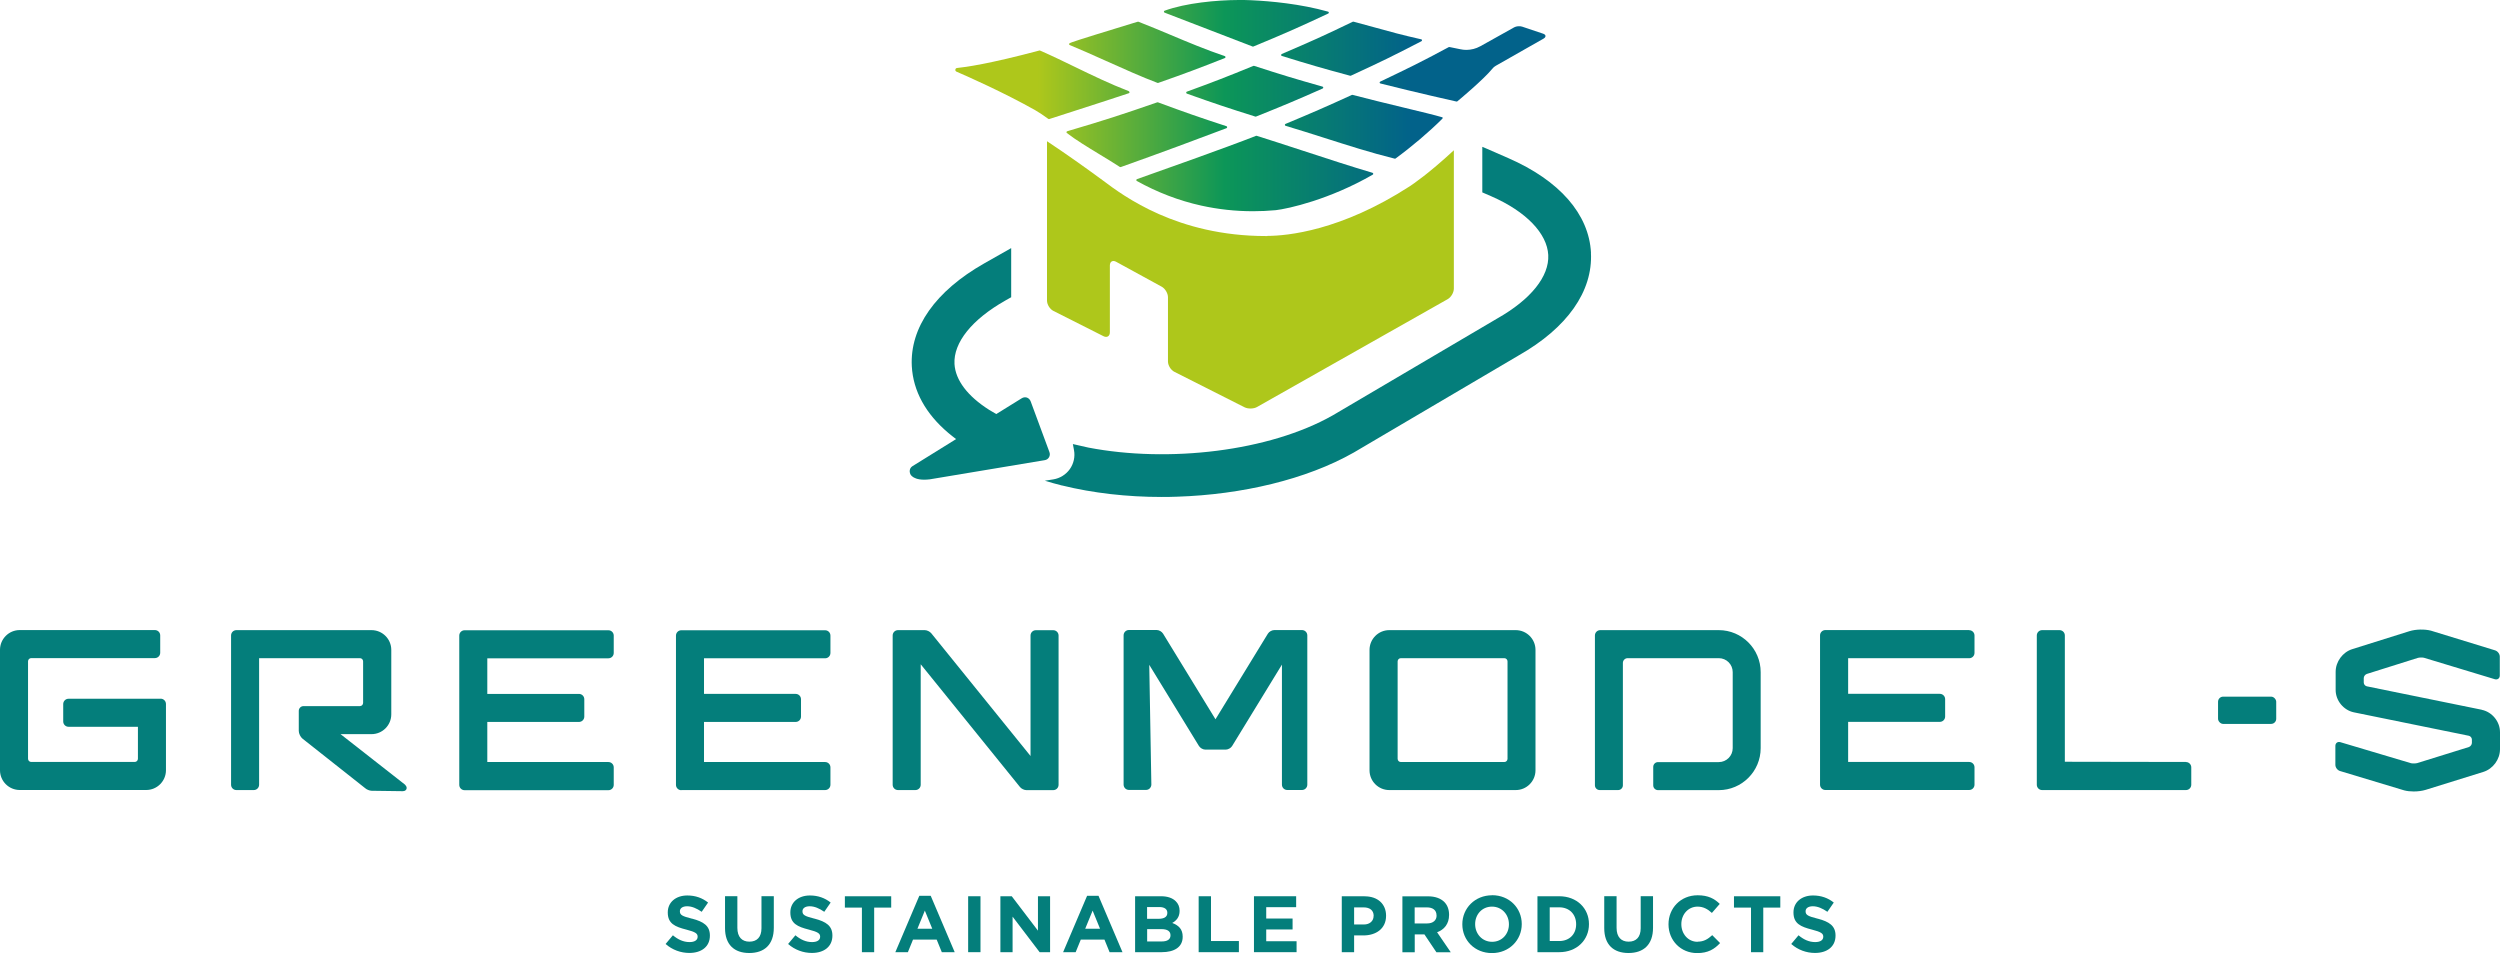
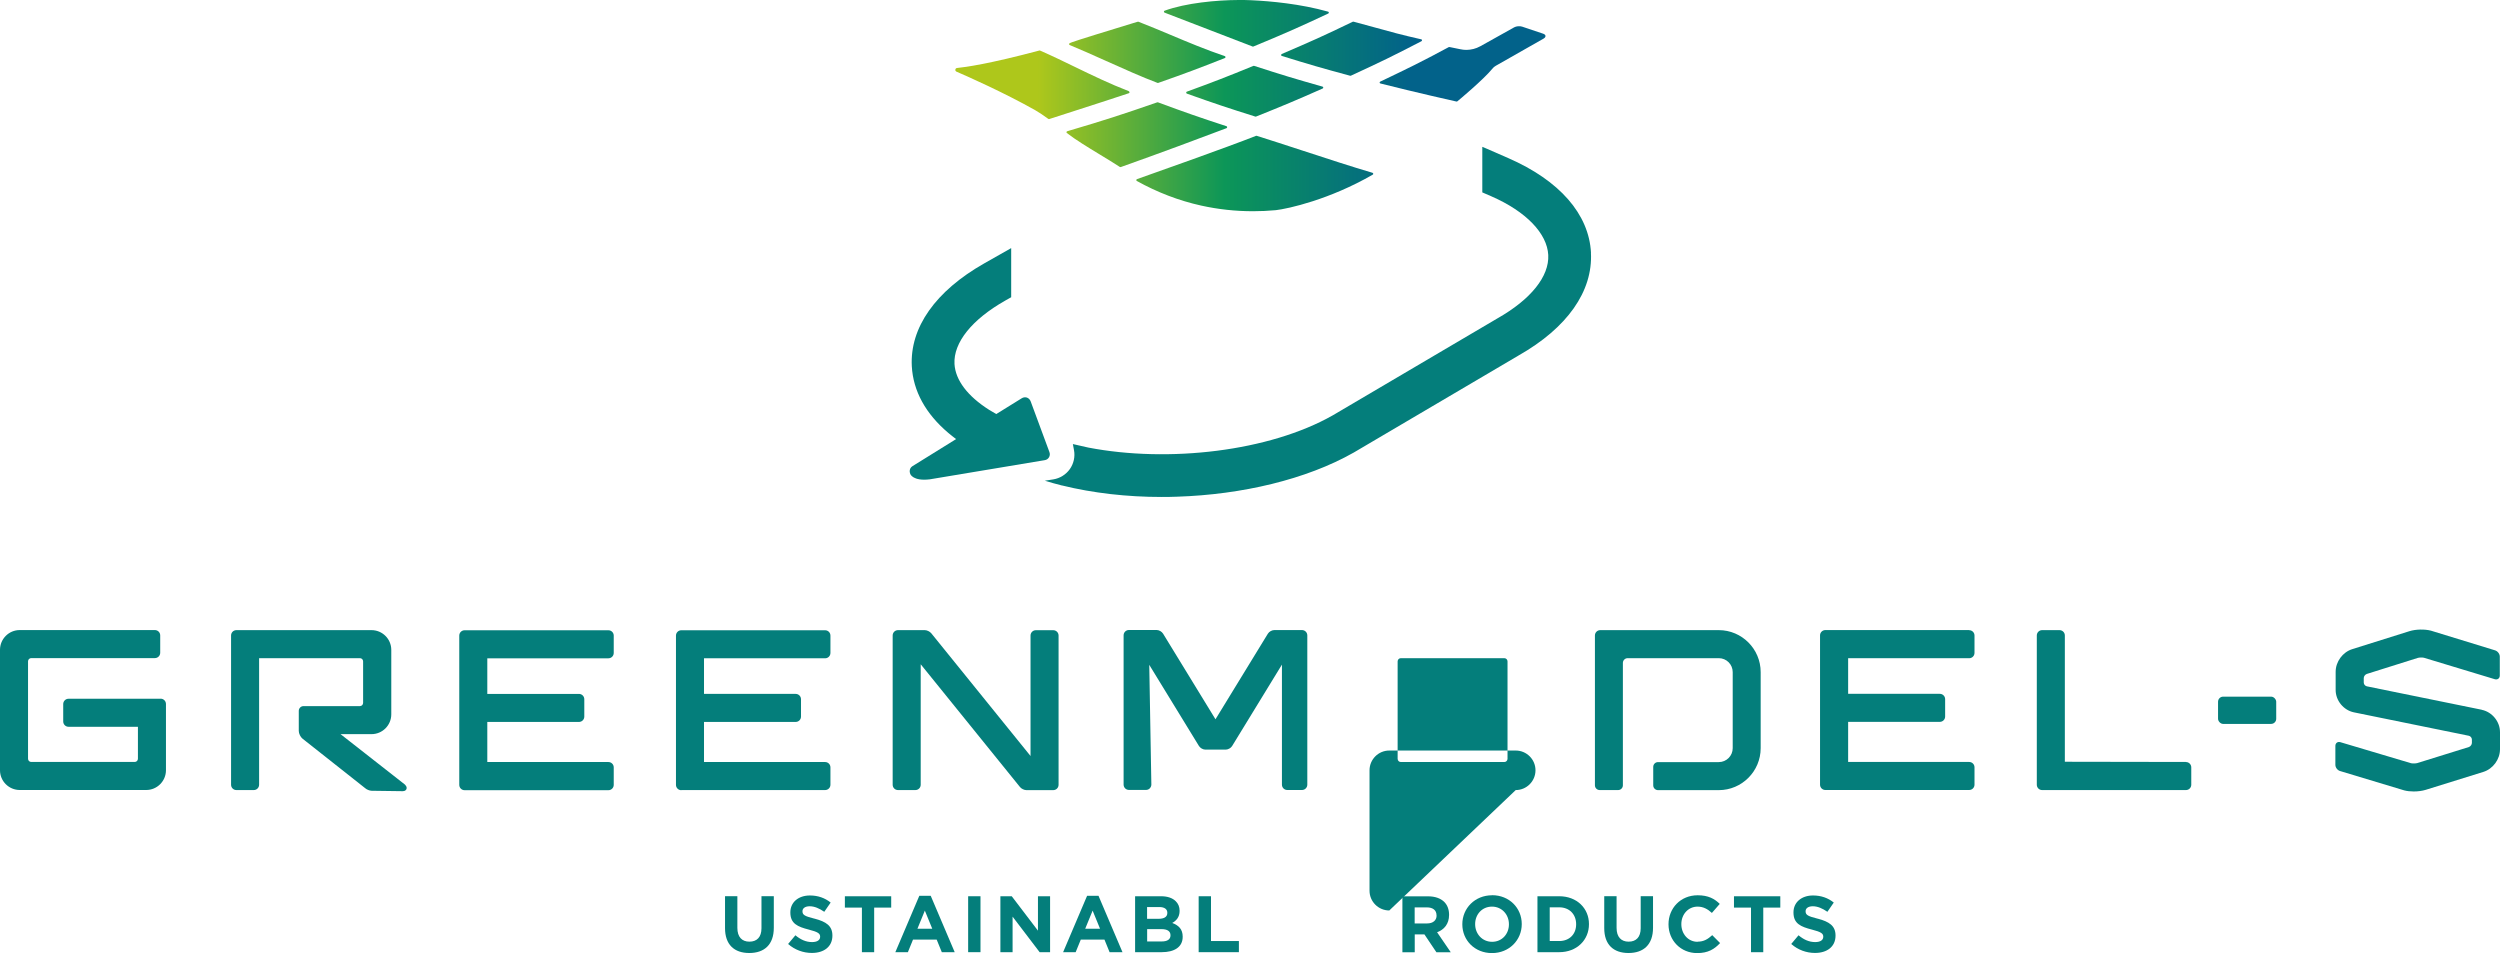
<svg xmlns="http://www.w3.org/2000/svg" xmlns:xlink="http://www.w3.org/1999/xlink" viewBox="0 0 356.71 136">
  <linearGradient id="a" gradientTransform="matrix(1 0 0 -1 0 131.27)" gradientUnits="userSpaceOnUse" x1="148.08" x2="201.44" y1="118.26" y2="118.26">
    <stop offset="0" stop-color="#aec71b" />
    <stop offset=".5" stop-color="#0c9658" />
    <stop offset="1" stop-color="#02628a" />
  </linearGradient>
  <linearGradient id="b" x1="148.08" x2="201.44" xlink:href="#a" y1="127.94" y2="127.94" />
  <linearGradient id="c" x2="201.44" xlink:href="#a" y1="123.81" y2="123.81" />
  <linearGradient id="d" x1="148.08" x2="201.44" xlink:href="#a" y1="124.32" y2="124.32" />
  <linearGradient id="e" x1="148.08" x2="201.44" xlink:href="#a" y1="106.51" y2="106.51" />
  <linearGradient id="f" x1="148.08" x2="201.44" xlink:href="#a" y1="113.17" y2="113.17" />
  <linearGradient id="g" x2="201.44" xlink:href="#a" y1="112.06" y2="112.06" />
  <linearGradient id="h" x2="201.44" xlink:href="#a" y1="119.19" y2="119.19" />
  <linearGradient id="i" x1="148.08" x2="201.44" xlink:href="#a" y1="122.14" y2="122.14" />
  <g fill="#047e7b">
-     <path d="m98.73 131.08c-1.38-.35-1.72-.52-1.72-1.05v-.02c0-.39.35-.7 1.03-.7s1.37.3 2.08.79l.91-1.32c-.81-.65-1.8-1.01-2.96-1.01-1.63 0-2.79.96-2.79 2.41v.02c0 1.59 1.04 2.03 2.65 2.44 1.33.34 1.61.57 1.61 1.01v.02c0 .47-.43.75-1.15.75-.91 0-1.67-.38-2.38-.97l-1.04 1.24c.96.85 2.18 1.28 3.39 1.28 1.72 0 2.93-.89 2.93-2.47v-.02c0-1.39-.91-1.97-2.53-2.4z" />
    <path d="m108.65 132.45c0 1.26-.65 1.91-1.72 1.91s-1.72-.67-1.72-1.97v-4.52h-1.76v4.56c0 2.35 1.31 3.55 3.46 3.55s3.5-1.19 3.5-3.6v-4.51h-1.76v4.57z" />
    <path d="m116.22 131.08c-1.38-.35-1.72-.52-1.72-1.05v-.02c0-.39.35-.7 1.03-.7s1.37.3 2.08.79l.91-1.32c-.81-.65-1.8-1.01-2.96-1.01-1.63 0-2.79.96-2.79 2.41v.02c0 1.59 1.04 2.03 2.64 2.44 1.33.34 1.61.57 1.61 1.01v.02c0 .47-.43.75-1.15.75-.91 0-1.67-.38-2.38-.97l-1.04 1.24c.96.85 2.18 1.28 3.39 1.28 1.72 0 2.93-.89 2.93-2.47v-.02c0-1.39-.91-1.97-2.53-2.4z" />
    <path d="m120.55 129.5h2.43v6.36h1.75v-6.36h2.43v-1.62h-6.61z" />
    <path d="m131.17 127.82-3.42 8.04h1.79l.73-1.79h3.38l.73 1.79h1.84l-3.42-8.04h-1.62zm-.27 4.7 1.06-2.59 1.06 2.59z" />
    <path d="m138.14 127.88h1.76v7.98h-1.76z" />
    <path d="m148.1 132.79-3.74-4.91h-1.62v7.98h1.74v-5.07l3.86 5.07h1.49v-7.98h-1.73z" />
    <path d="m155.11 127.82-3.42 8.04h1.79l.73-1.79h3.38l.73 1.79h1.84l-3.42-8.04h-1.62zm-.27 4.7 1.06-2.59 1.06 2.59z" />
    <path d="m167.26 131.69c.57-.32 1.05-.82 1.05-1.72v-.02c0-.55-.18-.99-.55-1.36-.46-.46-1.18-.71-2.09-.71h-3.71v7.98h3.8c1.8 0 2.99-.73 2.99-2.19v-.02c0-1.07-.57-1.61-1.49-1.96zm-3.58-2.27h1.73c.74 0 1.15.3 1.15.82v.02c0 .59-.49.84-1.27.84h-1.62v-1.69zm3.33 4.04c0 .59-.47.87-1.24.87h-2.09v-1.76h2.03c.9 0 1.3.33 1.3.87z" />
    <path d="m172.79 127.88h-1.76v7.98h5.74v-1.59h-3.98z" />
-     <path d="m180.67 132.62h3.76v-1.56h-3.76v-1.62h4.27v-1.56h-6.02v7.98h6.08v-1.56h-4.33z" />
-     <path d="m194.71 127.88h-3.26v7.98h1.76v-2.39h1.33c1.79 0 3.23-.96 3.23-2.8v-.02c0-1.63-1.15-2.76-3.06-2.76zm1.28 2.82c0 .68-.51 1.21-1.39 1.21h-1.39v-2.44h1.36c.88 0 1.43.42 1.43 1.21v.02z" />
    <path d="m206.76 130.54v-.02c0-.75-.24-1.38-.68-1.82-.52-.52-1.31-.81-2.33-.81h-3.65v7.98h1.76v-2.55h1.38l1.71 2.55h2.05l-1.95-2.85c1.01-.38 1.71-1.19 1.71-2.48zm-1.78.09c0 .67-.49 1.13-1.35 1.13h-1.78v-2.29h1.74c.85 0 1.38.39 1.38 1.14v.02z" />
    <path d="m212.9 127.74c-2.46 0-4.25 1.86-4.25 4.13v.02c0 2.27 1.77 4.1 4.23 4.1s4.25-1.86 4.25-4.13v-.02c0-2.27-1.77-4.11-4.23-4.11zm2.4 4.15c0 1.37-.98 2.49-2.4 2.49s-2.42-1.14-2.42-2.51v-.02c0-1.37.98-2.49 2.4-2.49s2.42 1.14 2.42 2.51z" />
    <path d="m222.48 127.88h-3.11v7.98h3.11c2.51 0 4.24-1.74 4.24-3.99v-.02c0-2.25-1.73-3.97-4.24-3.97zm2.41 4.01c0 1.41-.97 2.38-2.41 2.38h-1.36v-4.81h1.36c1.44 0 2.41.99 2.41 2.41z" />
    <path d="m234.1 132.45c0 1.26-.65 1.91-1.72 1.91s-1.72-.67-1.72-1.97v-4.52h-1.76v4.56c0 2.35 1.31 3.55 3.46 3.55s3.5-1.19 3.5-3.6v-4.51h-1.76v4.57z" />
    <path d="m242.22 134.38c-1.37 0-2.32-1.14-2.32-2.51v-.02c0-1.37.97-2.49 2.32-2.49.8 0 1.43.34 2.04.9l1.12-1.29c-.74-.73-1.64-1.23-3.15-1.23-2.45 0-4.16 1.86-4.16 4.13v.02c0 2.29 1.74 4.1 4.09 4.1 1.54 0 2.45-.55 3.27-1.43l-1.12-1.13c-.63.57-1.19.93-2.1.93z" />
    <path d="m247.41 129.5h2.43v6.36h1.75v-6.36h2.43v-1.62h-6.61z" />
    <path d="m259.35 131.08c-1.38-.35-1.72-.52-1.72-1.05v-.02c0-.39.35-.7 1.03-.7s1.37.3 2.08.79l.91-1.32c-.81-.65-1.8-1.01-2.96-1.01-1.63 0-2.79.96-2.79 2.41v.02c0 1.59 1.04 2.03 2.64 2.44 1.33.34 1.61.57 1.61 1.01v.02c0 .47-.43.75-1.15.75-.91 0-1.67-.38-2.38-.97l-1.04 1.24c.96.85 2.18 1.28 3.39 1.28 1.72 0 2.93-.89 2.93-2.47v-.02c0-1.39-.91-1.97-2.53-2.4z" />
    <path d="m227.01 36.07c-.29-5.52-4.48-10.31-11.8-13.51l-3.09-1.35c-.2-.09-.41-.17-.62-.26v6.5l1.27.55c5.02 2.19 7.98 5.33 8.14 8.38s-2.48 6.34-7.24 9.04l-23.52 13.85c-9.04 5.13-23.4 6.8-34.87 4.59-.76-.16-1.5-.33-2.2-.5l.16.86c.18.94-.04 1.93-.59 2.71s-1.41 1.32-2.36 1.47l-1.21.19c.78.24 1.59.47 2.43.68h.03c4.43 1.09 9.28 1.64 14.21 1.64.74 0 1.49-.01 2.23-.04 9.18-.3 18.38-2.44 25.18-6.3l23.52-13.85c6.94-3.94 10.61-9.15 10.32-14.67z" />
    <path d="m149.73 64.49-2.67-7.22c-.1-.26-.29-.45-.53-.54-.24-.08-.51-.05-.75.1l-3.63 2.25c-.36-.2-.7-.4-1.03-.61-3.04-1.93-4.8-4.22-4.93-6.54-.16-3.05 2.48-6.34 7.24-9.04l.85-.48v-7.01l-3.86 2.19c-6.94 3.94-10.61 9.15-10.32 14.66.19 3.55 1.99 6.8 5.21 9.52.35.3.72.59 1.11.88l-6.25 3.88c-.43.29-.42.8-.29 1.1 0 0 .37 1.06 2.8.76l16.37-2.73c.28-.04.5-.19.63-.42.13-.22.15-.49.05-.75z" />
  </g>
  <path d="m178.94 9.4s-.07 0-.1 0c-3.8 1.56-5.66 2.28-9.5 3.68-.06.02-.09.08-.09.14s.04.11.1.14c3.89 1.39 5.81 2.03 9.78 3.28h.04c.02 0 .04 0 .05-.01 3.82-1.53 5.69-2.31 9.5-4 .05-.02.09-.08.09-.14s-.05-.11-.1-.13c-3.93-1.11-5.85-1.69-9.76-2.96z" fill="url(#a)" />
  <path d="m166.16 1.8 12.57 4.84s.03.01.05.01.04 0 .05-.01c4.35-1.8 6.45-2.72 10.69-4.71.06-.03.09-.09.08-.16-.01-.05-.05-.09-.11-.11-3.95-1.11-8.18-1.5-11.02-1.63-.54-.02-1.12-.04-1.73-.03-3.13.01-7.55.42-10.58 1.53-.06.02-.09.07-.09.13s.04.11.09.14z" fill="url(#b)" />
  <path d="m152.64 6.43c1.49.61 3.23 1.39 5.08 2.22 2.58 1.16 5.26 2.36 7.44 3.18h.05.05c3.87-1.36 5.74-2.06 9.51-3.55.06-.02.09-.08.09-.14s-.04-.11-.1-.13c-2.78-.95-5.19-1.96-7.73-3.03-1.47-.62-2.99-1.25-4.59-1.88-.03-.01-.07-.01-.1 0-.02 0-.29.09-.67.2-1.09.33-3.36 1.03-5.34 1.64-3.79 1.18-3.79 1.21-3.79 1.35 0 .06.04.12.09.14z" fill="url(#c)" />
  <path d="m182.79 7.85c0 .06.04.11.1.13 3.92 1.22 5.83 1.77 9.76 2.83h.04c.02 0 .04 0 .06-.01 4.48-2.07 5.84-2.73 10.07-4.92.05-.03.08-.09.08-.15s-.05-.11-.11-.12c-2.71-.61-4.43-1.08-6.43-1.64-.98-.27-1.99-.55-3.24-.88-.03 0-.07 0-.1.01-4.26 2.06-5.82 2.75-10.13 4.6-.05.02-.09.08-.09.14z" fill="url(#d)" />
  <path d="m195.85 24.66c-2.96-.87-6.54-2.04-9.99-3.17-2.38-.78-4.63-1.51-6.54-2.11-.03 0-.07 0-.1 0-4.12 1.63-14.05 5.14-16.99 6.18-.05.02-.09.07-.1.12s.02.11.07.14c2.91 1.62 6 2.81 9.21 3.52 2.4.53 4.87.8 7.38.8 1.07 0 2.15-.05 3.24-.15 1.76-.2 7.68-1.51 13.84-5.07.05-.03.08-.08.07-.14s-.05-.1-.1-.12z" fill="url(#e)" />
-   <path d="m205.74 16.72c-.93-.28-3.04-.79-5.49-1.38-2.39-.58-5.1-1.23-7.25-1.8-.03 0-.07 0-.1 0-3.78 1.73-5.64 2.54-9.48 4.14-.06.02-.09.08-.09.14s.04.11.1.13c1.79.53 3.65 1.13 5.46 1.7 3.32 1.06 6.75 2.16 10.12 2.99h.04c.03 0 .06 0 .08-.03 2.29-1.67 4.78-3.78 6.67-5.67.04-.04.05-.09.04-.14s-.05-.09-.1-.1z" fill="url(#f)" />
  <path d="m175.1 18.14c0-.06-.04-.11-.1-.13-3.94-1.29-5.86-1.96-9.78-3.41-.03-.01-.07-.01-.1 0-5.01 1.74-7.47 2.54-12.56 4.04l-.29.09c-.05.02-.09.06-.1.11s.01.11.05.14c1.28.99 2.92 1.98 4.66 3.04.96.58 1.95 1.18 2.9 1.8.02.01.05.02.08.02h.05c5.36-1.9 11.48-4.18 15.09-5.55.06-.02.09-.08.09-.14z" fill="url(#g)" />
  <path d="m161.15 13.15c0-.06-.04-.11-.09-.14-2.71-1.05-5.21-2.26-7.62-3.43-1.62-.79-3.3-1.6-5.05-2.37-.03-.01-.06-.02-.1 0-7.19 1.92-10.59 2.38-11.72 2.49h-.01c-.15.01-.25.13-.25.28 0 .11.06.2.16.25h.02c1.51.65 6.77 2.98 11.23 5.5.5.28 1.08.67 1.85 1.23.02.02.05.03.09.03h.04c6.22-2 10.04-3.24 11.37-3.69.06-.02.1-.07.1-.13z" fill="url(#h)" />
  <path d="m220.52 5.14c0-.08-.06-.24-.33-.33l-3.01-1.01c-.33-.11-.82-.07-1.13.1l-4.83 2.7s-.02 0-.03.01c-.59.33-1.26.5-1.94.51-.3 0-.61-.03-.91-.1l-1.52-.31s-.07 0-.1.01c-4.29 2.3-5.45 2.85-9.79 4.93-.05.03-.09.08-.08.14s.05.11.11.12c5.09 1.29 10.8 2.57 10.86 2.58h.03c.03 0 .07-.01.09-.03.15-.12 3.71-3.08 5.02-4.68.12-.16.28-.29.46-.39l6.84-3.89c.24-.14.26-.3.26-.38z" fill="url(#i)" />
-   <path d="m180.82 33.68h-.18c-12.68 0-20.31-5.71-23.19-7.87-.18-.14-.34-.26-.49-.36-2.01-1.47-4.8-3.47-7.57-5.3v22.74c0 .56.41 1.22.91 1.47l7.15 3.61c.5.25.91 0 .91-.56v-9.53c0-.56.4-.8.89-.53l6.51 3.56c.49.27.89.94.89 1.5v9.17c0 .56.41 1.22.91 1.47l10.01 5.06c.5.25 1.31.24 1.79-.04l27.19-15.38c.49-.27.89-.95.89-1.51v-19.74c-3.6 3.35-5.96 4.92-6.31 5.15-9.82 6.35-17.47 7.06-20.31 7.07z" fill="#aec71b" />
  <path d="m280.97 89.9h-20.52c-.42 0-.76.34-.76.76v21.3c0 .42.34.76.76.76h20.52c.42 0 .76-.34.76-.76v-2.48c0-.42-.34-.76-.76-.76h-17.27v-5.72h13.08c.42 0 .76-.34.76-.76v-2.48c0-.42-.34-.76-.76-.76h-13.08v-5.08h17.27c.42 0 .76-.34.76-.76v-2.48c0-.42-.34-.76-.76-.76z" fill="#047e7b" />
  <path d="m97.21 112.73h20.52c.42 0 .76-.34.76-.76v-2.48c0-.42-.34-.76-.76-.76h-17.28v-5.72h13.08c.42 0 .76-.34.76-.76v-2.48c0-.42-.34-.76-.76-.76h-13.08v-5.08h17.28c.42 0 .76-.34.76-.76v-2.48c0-.42-.34-.76-.76-.76h-20.52c-.42 0-.76.34-.76.76v21.3c0 .42.34.76.76.76z" fill="#047e7b" />
  <path d="m87.57 111.97v-2.48c0-.42-.34-.76-.76-.76h-17.28v-5.72h13.08c.42 0 .76-.34.76-.76v-2.48c0-.42-.34-.76-.76-.76h-13.08v-5.08h17.28c.42 0 .76-.34.76-.76v-2.48c0-.42-.34-.76-.76-.76h-20.52c-.42 0-.76.34-.76.76v21.3c0 .42.34.76.76.76h20.52c.42 0 .76-.34.76-.76z" fill="#047e7b" />
-   <path d="m216.27 112.73c1.56 0 2.82-1.27 2.82-2.82v-17.18c0-1.56-1.27-2.82-2.82-2.82h-18.04c-1.56 0-2.82 1.27-2.82 2.82v17.18c0 1.56 1.27 2.82 2.82 2.82zm-16.85-4.46v-13.9c0-.25.2-.46.46-.46h14.76c.25 0 .46.2.46.46v13.9c0 .25-.2.46-.46.46h-14.76c-.25 0-.46-.2-.46-.46z" fill="#047e7b" />
+   <path d="m216.27 112.73c1.56 0 2.82-1.27 2.82-2.82c0-1.56-1.27-2.82-2.82-2.82h-18.04c-1.56 0-2.82 1.27-2.82 2.82v17.18c0 1.56 1.27 2.82 2.82 2.82zm-16.85-4.46v-13.9c0-.25.2-.46.46-.46h14.76c.25 0 .46.2.46.46v13.9c0 .25-.2.46-.46.46h-14.76c-.25 0-.46-.2-.46-.46z" fill="#047e7b" />
  <path d="m131.37 111.97v-17.19l14.16 17.51c.2.25.6.45.93.45h3.82c.42 0 .76-.34.76-.76v-21.3c0-.42-.34-.76-.76-.76h-2.48c-.42 0-.76.34-.76.76v17.19l-14.16-17.51c-.21-.25-.61-.45-.93-.45h-3.82c-.42 0-.76.34-.76.76v21.3c0 .42.34.76.76.76h2.48c.42 0 .76-.34.76-.76z" fill="#047e7b" />
  <path d="m185.78 89.9h-3.95c-.34 0-.74.22-.92.51l-7.48 12.22-7.48-12.22c-.18-.29-.57-.52-.92-.52h-3.95c-.42 0-.76.34-.76.76v21.3c0 .42.34.76.76.76h2.44c.2 0 .4-.08.54-.23s.22-.34.22-.54l-.3-17.08 7.09 11.58c.18.29.57.52.92.52h2.89c.34 0 .74-.22.92-.51l7.11-11.62v17.13c0 .42.34.76.76.76h2.1c.42 0 .76-.34.76-.76v-21.3c0-.42-.34-.76-.76-.76z" fill="#047e7b" />
  <path d="m311.89 108.72-17.27-.03v-18.02c0-.42-.34-.76-.76-.76h-2.48c-.42 0-.76.34-.76.76v21.3c0 .42.34.76.76.76h20.52c.42 0 .76-.34.76-.76v-2.48c0-.42-.34-.76-.76-.76z" fill="#047e7b" />
  <path d="m22.92 99.7h-13.14c-.42 0-.76.34-.76.76v2.48c0 .42.34.76.76.76h9.9v4.56c0 .25-.2.46-.46.46h-14.76c-.25 0-.46-.2-.46-.46v-13.9c0-.25.2-.46.46-.46h17.64c.42 0 .76-.34.76-.76v-2.48c0-.42-.34-.76-.76-.76h-19.28c-1.56 0-2.82 1.27-2.82 2.82v17.18c0 1.56 1.27 2.82 2.82 2.82h18.04c1.56 0 2.82-1.27 2.82-2.82v-9.45c0-.42-.34-.76-.76-.76z" fill="#047e7b" />
  <path d="m57.82 111.98-9.23-7.23h4.42c1.56 0 2.82-1.27 2.82-2.82v-9.2c0-1.56-1.27-2.82-2.82-2.82h-19.28c-.42 0-.76.34-.76.76v21.3c0 .42.34.76.76.76h2.48c.42 0 .76-.34.76-.76v-18.06h14.39c.25 0 .45.2.45.46v5.92c0 .25-.2.46-.45.46h-8.05c-.38 0-.68.31-.68.68v2.86c0 .38.24.87.54 1.11l8.92 7.05c.23.21.63.37.93.38l4.45.06c.36 0 .49-.21.52-.3.04-.09.1-.34-.18-.59z" fill="#047e7b" />
  <path d="m245.24 89.91h-16.91c-.42 0-.76.34-.76.76v21.38c0 .38.31.68.68.68h2.63c.38 0 .68-.31.68-.68v-17.46c0-.38.31-.68.68-.68h13c1.1 0 1.99.89 1.99 1.99v10.85c0 1.1-.89 1.99-1.99 1.99h-8.67c-.38 0-.68.31-.68.68v2.64c0 .38.31.68.68.68h8.67c3.3 0 5.98-2.69 5.98-5.99v-10.85c0-3.3-2.68-5.99-5.98-5.99z" fill="#047e7b" />
  <rect fill="#047e7b" height="3.89" rx=".73" width="8.3" x="316.48" y="99.4" />
  <path d="m354.11 101.27-16.39-3.34c-.25-.05-.45-.29-.45-.54v-.64c0-.25.2-.51.44-.59l7.28-2.29c.18-.06.67-.07.86-.02l10.14 3.07c.38.1.69-.14.69-.53v-2.7c0-.39-.31-.79-.69-.9l-9.12-2.8c-.91-.24-2.18-.21-3.08.07l-8.15 2.56c-1.38.43-2.38 1.79-2.38 3.24v2.59c0 1.51 1.12 2.88 2.6 3.19l16.39 3.34c.25.05.45.29.45.54v.48c0 .24-.19.5-.43.59l-7.37 2.29c-.19.06-.69.07-.88.02l-10.11-3.01c-.38-.1-.69.14-.69.54v2.7c0 .39.31.79.69.89l9.12 2.75c.41.11.88.16 1.37.16.6 0 1.2-.08 1.7-.23l8.23-2.56c1.38-.43 2.38-1.79 2.38-3.24v-2.43c0-1.51-1.12-2.88-2.6-3.19z" fill="#047e7b" />
</svg>